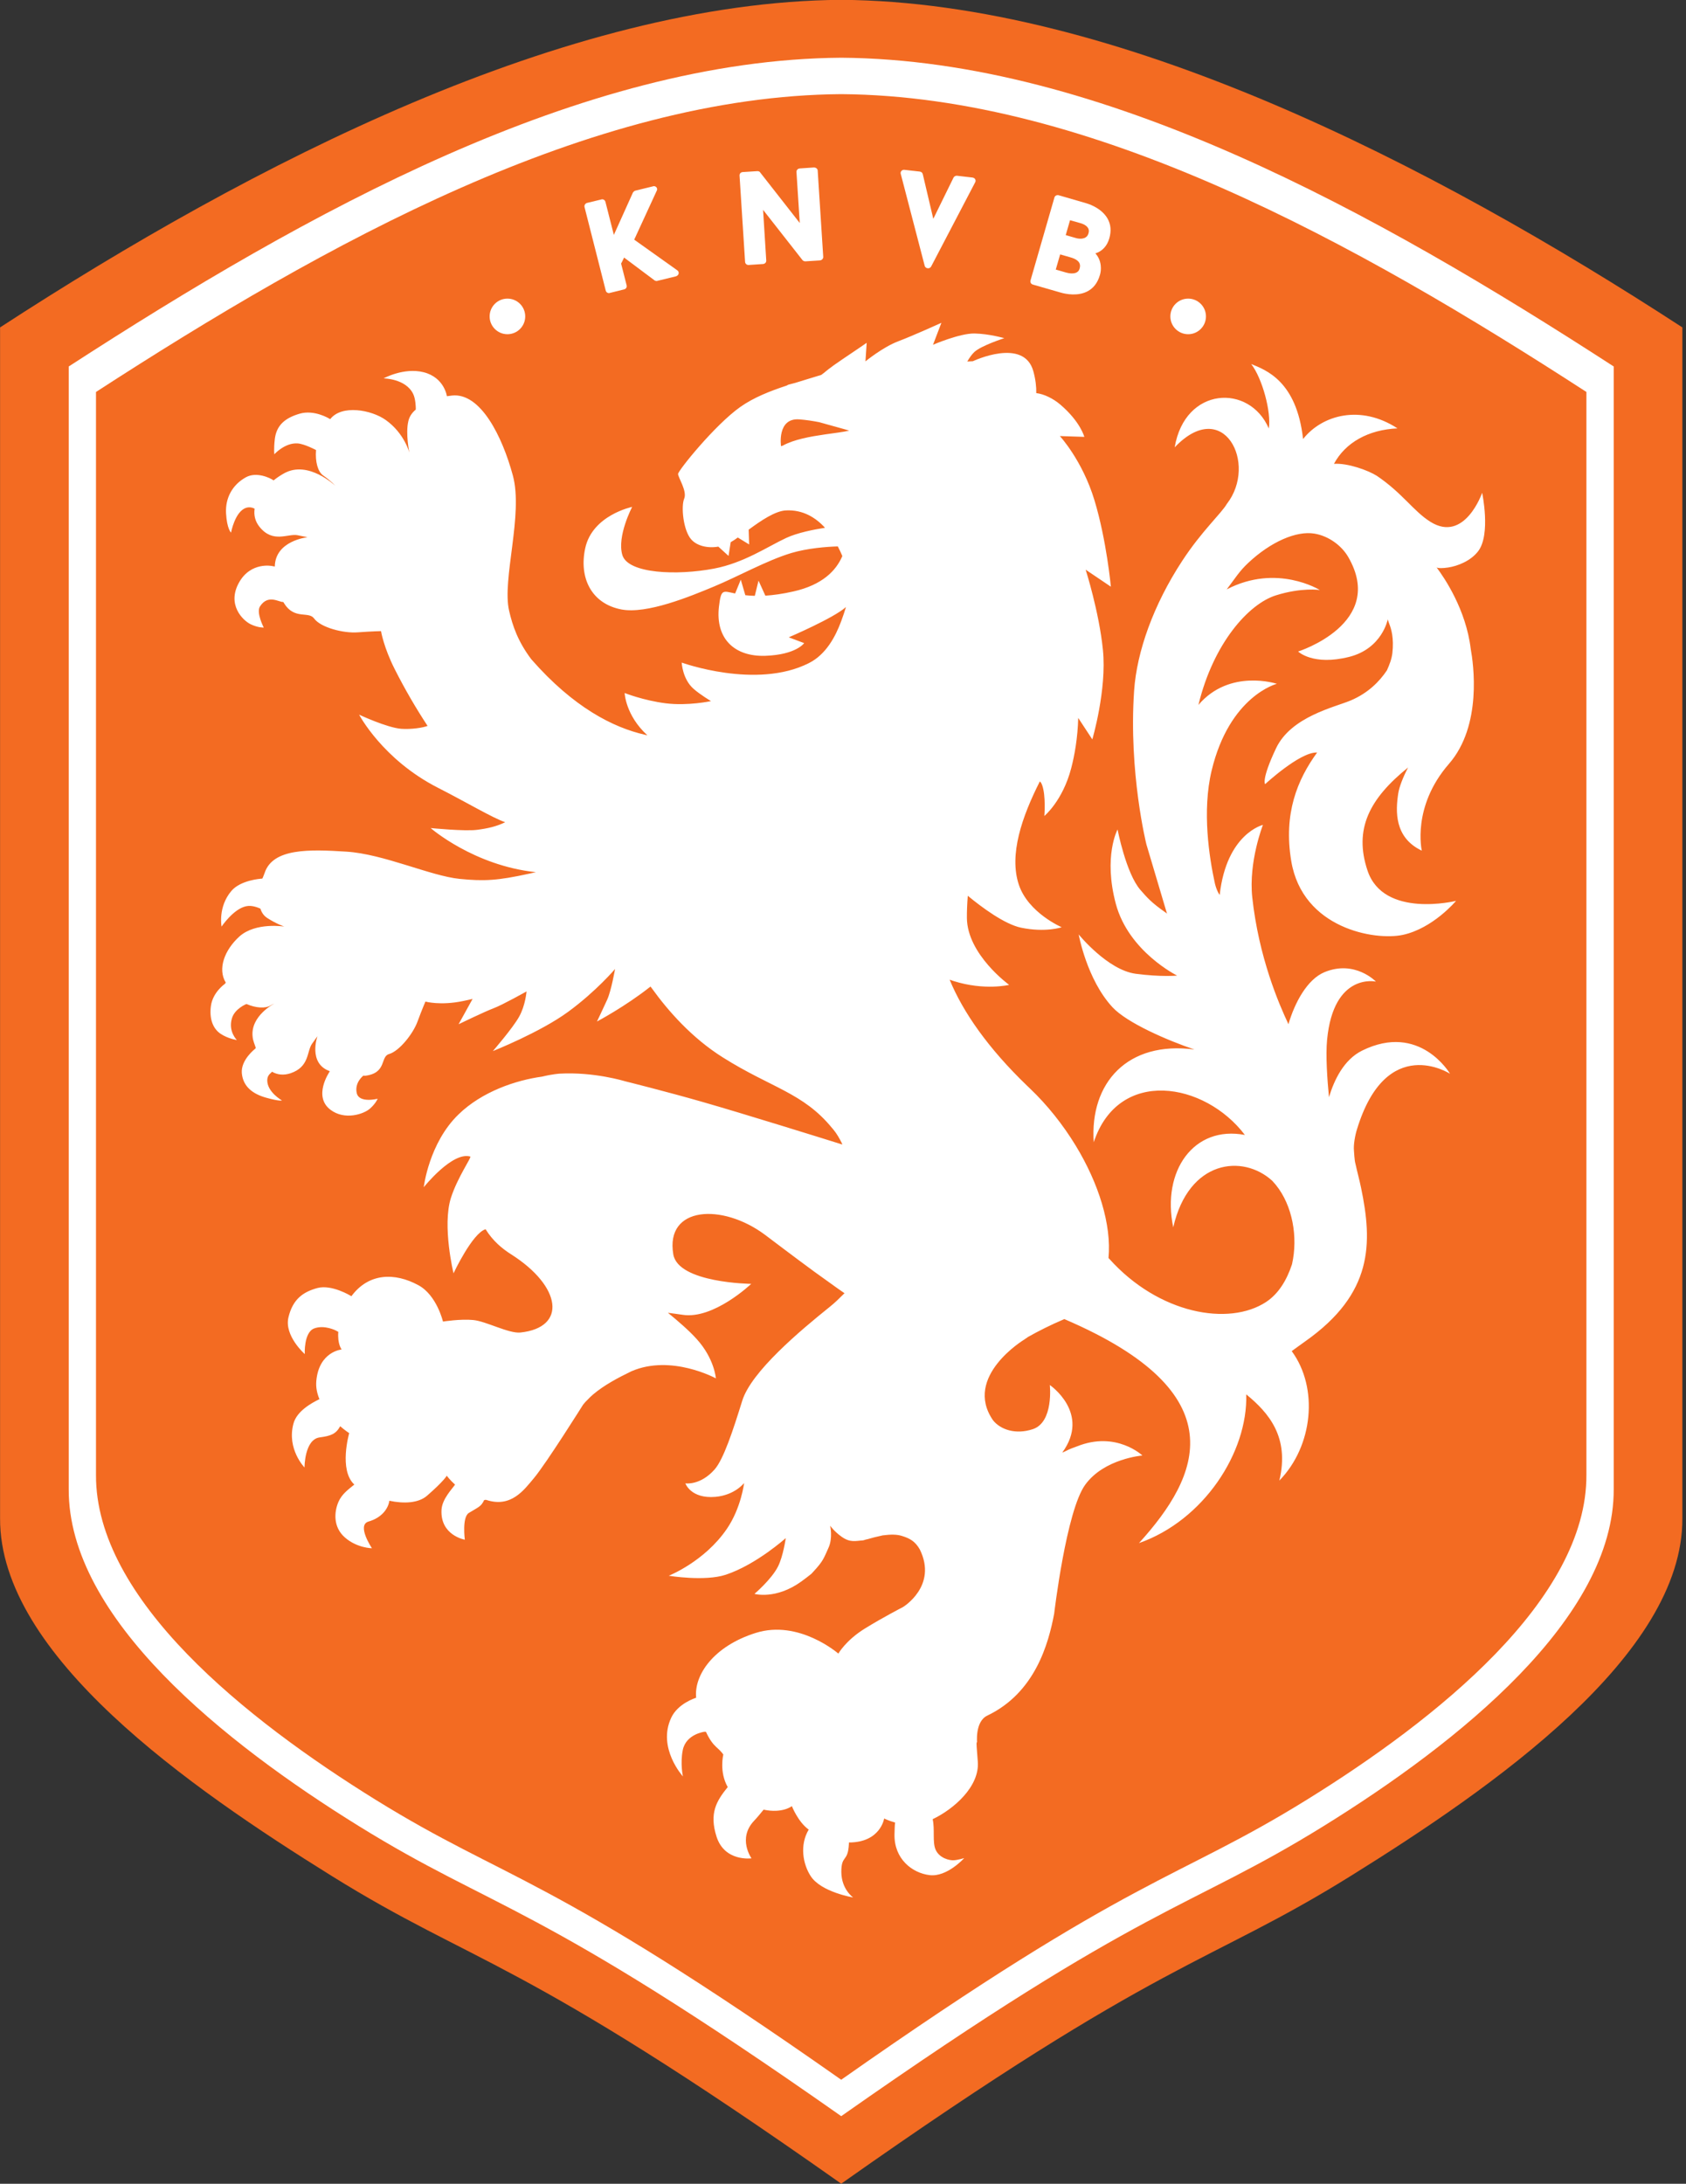
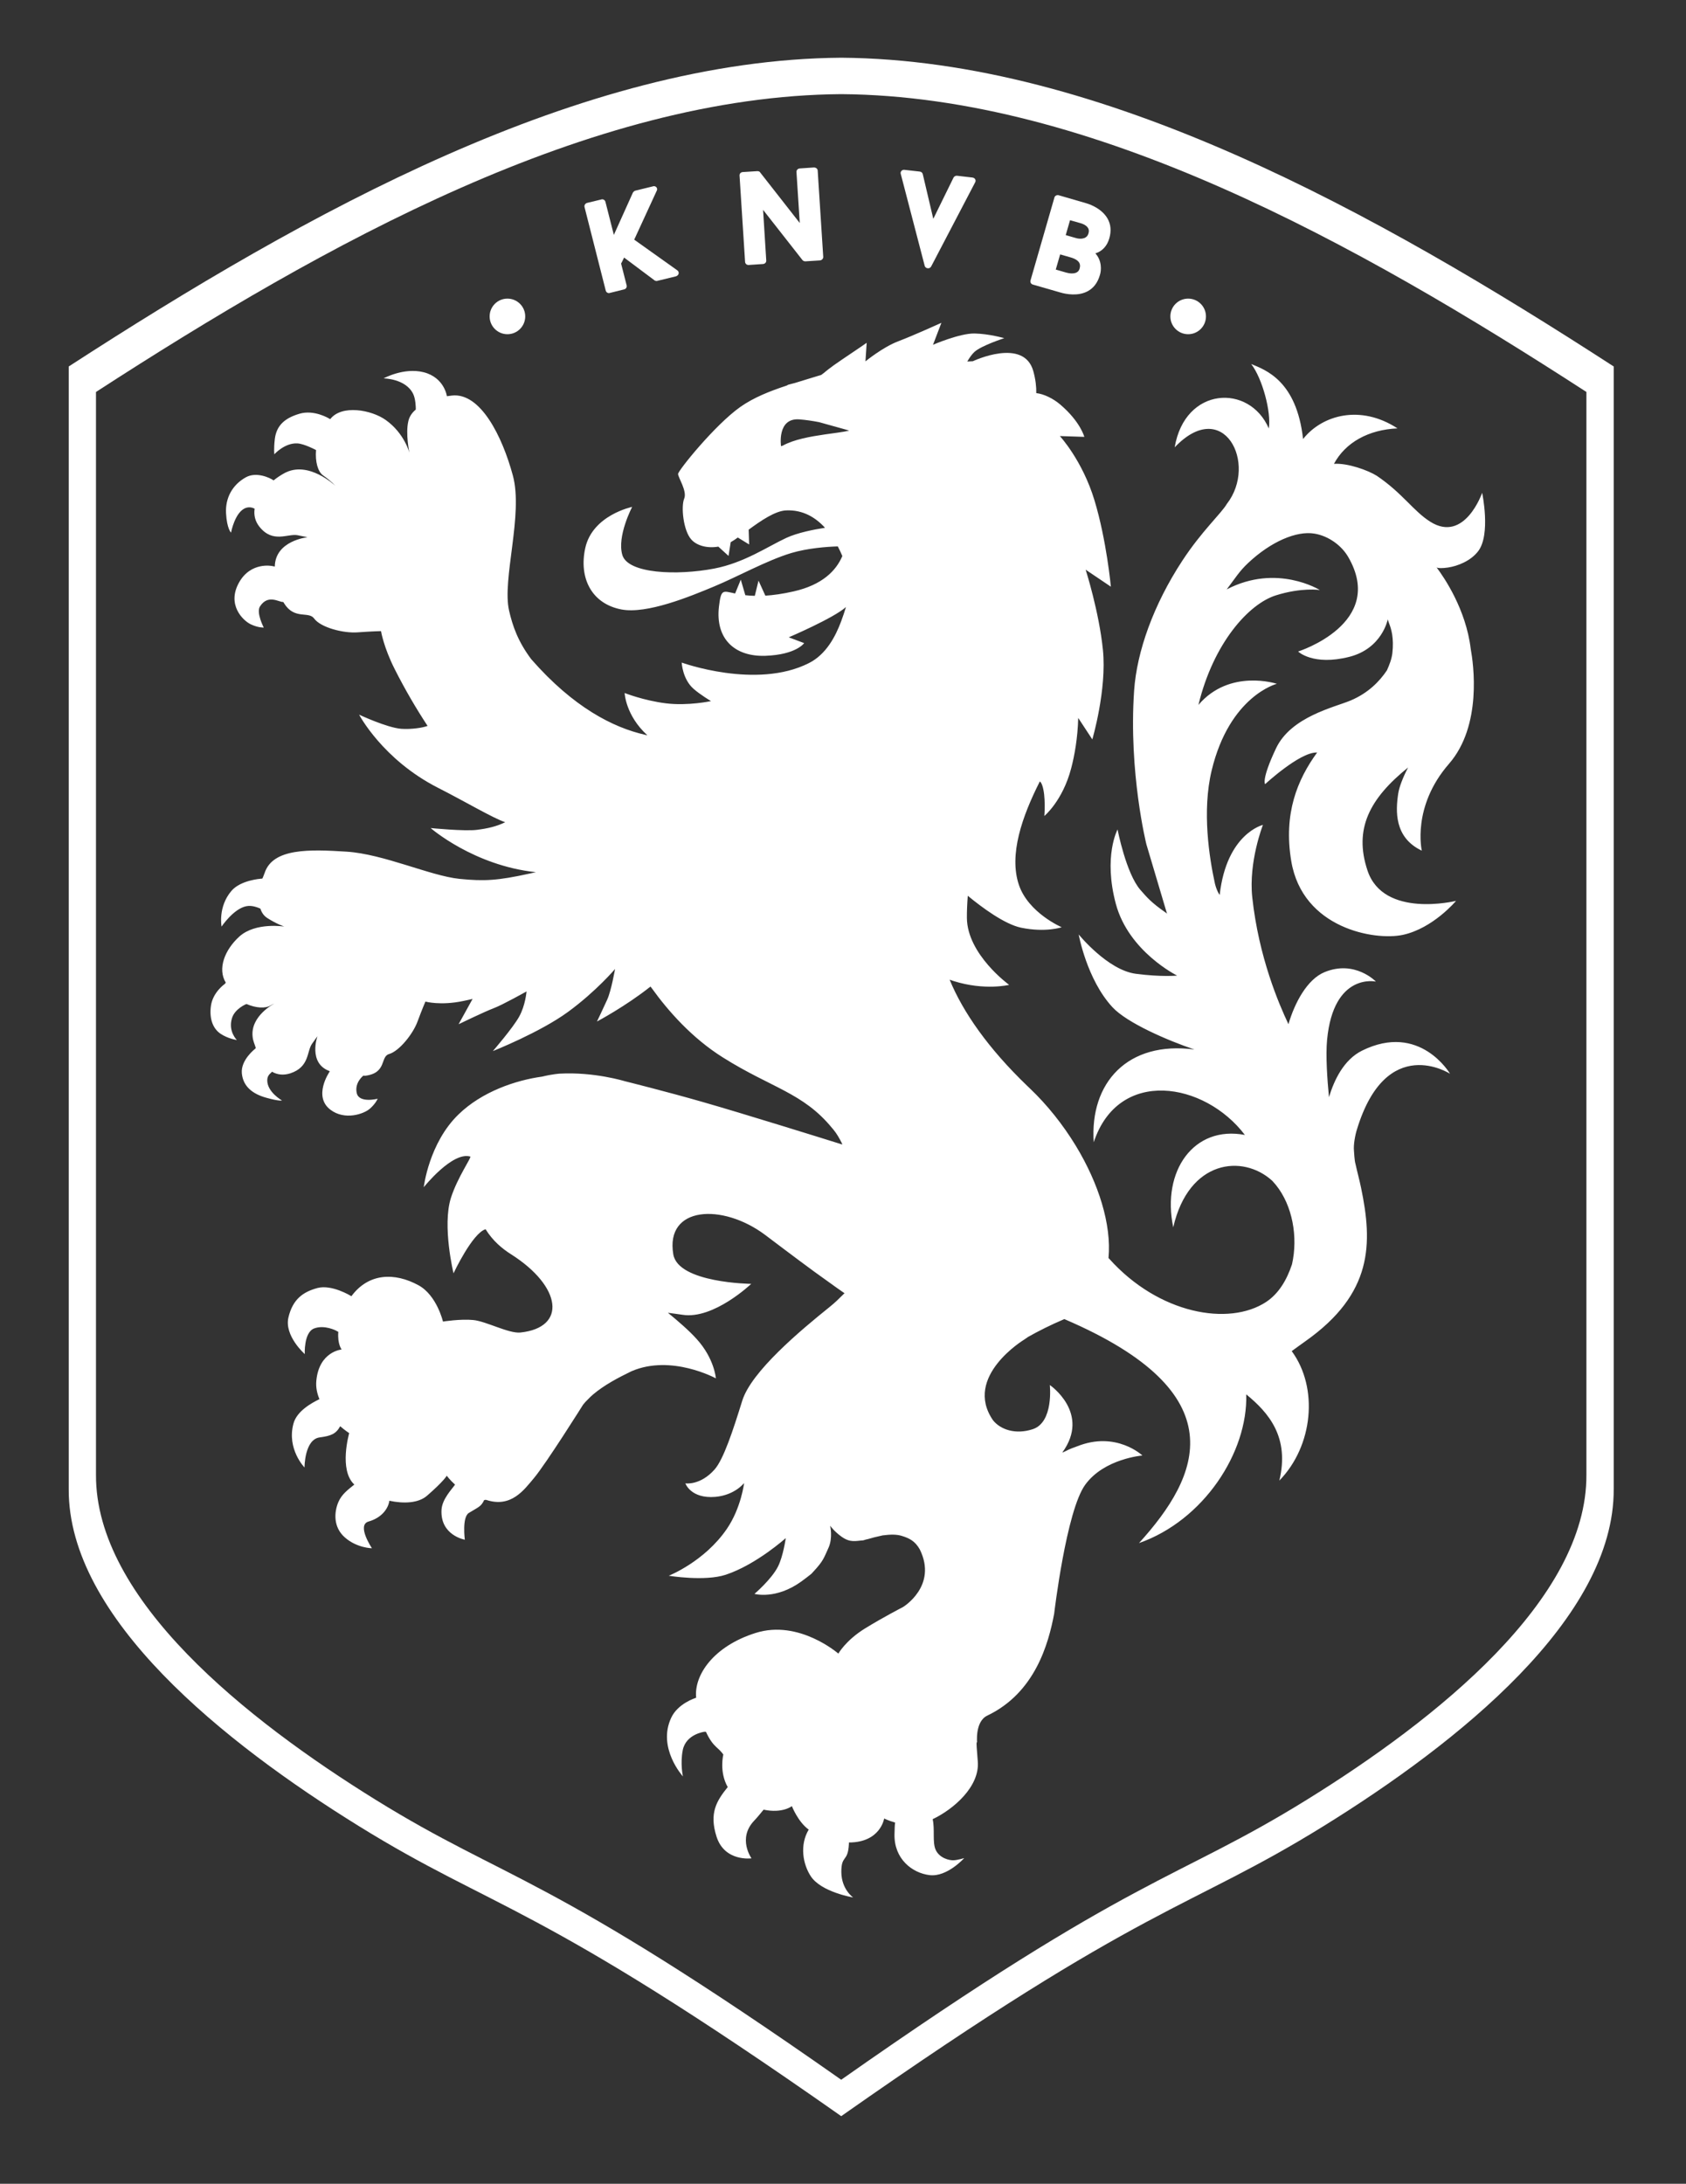
<svg xmlns="http://www.w3.org/2000/svg" xmlns:ns1="http://www.inkscape.org/namespaces/inkscape" xmlns:ns2="http://sodipodi.sourceforge.net/DTD/sodipodi-0.dtd" id="svg2" version="1.1" ns1:version="0.91 r13725" xml:space="preserve" width="463.3" height="600" viewBox="0 0 463.3 600" ns2:docname="Logo Équipe Football Pays Bas.svg">
  <rect x="0" y="0" width="463.3" height="600" fill="#333333" stroke="none" />
  <defs id="defs6" />
  <ns2:namedview pagecolor="#ffffff" bordercolor="#666666" borderopacity="1" objecttolerance="10" gridtolerance="10" guidetolerance="10" ns1:pageopacity="0" ns1:pageshadow="2" ns1:window-width="1280" ns1:window-height="691" id="namedview4" showgrid="false" ns1:zoom="0.4897117" ns1:cx="118.26087" ns1:cy="143.99712" ns1:window-x="0" ns1:window-y="1" ns1:window-maximized="1" ns1:current-layer="g10" />
  <g id="g10" ns1:groupmode="layer" ns1:label="KNVB15_212 Mediagids WK_LR" transform="matrix(1.25,0,0,-1.25,0,600)">
    <g id="g4700" transform="matrix(6.924,0,0,6.924,-308.06,-444.65)">
      <g id="g4696">
-         <path id="path4654" d="m 71.2,133.548 c -8.725,-0.063 -18.718,-5.202 -26.706,-10.399 l 0,-37.804 c -0.024,-4.355 6.022,-8.551 10.524,-11.352 4.594,-2.859 5.907,-2.521 16.182,-9.772 10.275,7.251 11.588,6.913 16.182,9.772 4.502,2.801 10.548,6.997 10.524,11.352 l 0,37.804 c -7.988,5.197 -17.981,10.336 -26.706,10.399 z" style="fill:#f36b22;fill-opacity:1;fill-rule:evenodd;stroke:none;stroke-width:0.08;stroke-linecap:butt;stroke-linejoin:miter;stroke-miterlimit:4;stroke-dasharray:none;stroke-opacity:1" ns1:connector-curvature="0" ns2:nodetypes="cccscsccc" />
        <path style="fill:#ffffff;fill-rule:evenodd;stroke:none;stroke-width:0.1;stroke-linecap:butt;stroke-linejoin:miter;stroke-miterlimit:4;stroke-dasharray:none;stroke-opacity:1" d="m 89,579.457 c -10.325,0.074 -21.205,6.129 -30.658,12.252 l 0,44.541 c -0.029,5.131 6.18,10.075 11.508,13.375 5.437,3.368 6.991,2.97 19.15,11.514 12.16,-8.543 13.713,-8.145 19.15,-11.514 5.328,-3.3 11.536,-8.244 11.508,-13.375 l 0,-44.541 C 110.205,585.586 99.325,579.531 89,579.457 Z m 0,1.445 c 9.96,0.071 20.455,5.912 29.574,11.818 l 0,42.965 c 0.028,4.95 -5.962,9.719 -11.102,12.902 -5.245,3.249 -6.743,2.866 -18.473,11.107 -11.73,-8.241 -13.228,-7.858 -18.473,-11.107 -5.139,-3.184 -11.129,-7.953 -11.102,-12.902 l 0,-42.965 C 68.545,586.815 79.04,580.974 89,580.902 Z" id="path4639" transform="matrix(0.8,0,0,-0.8,0,595.276)" ns1:connector-curvature="0" />
      </g>
      <g id="g4685">
        <g id="g4517" transform="matrix(1.015,-0.023,0.023,1.015,-3.701,0.49)" style="fill:#ffffff">
          <path ns1:connector-curvature="0" id="path194" style="fill:#ffffff;fill-opacity:1;fill-rule:nonzero;stroke:none" d="m 76.982,123.93 0.861,-0.227 c 0.091,-0.025 0.232,-0.053 0.388,-0.053 0.307,0 0.703,0.11 0.839,0.628 0.044,0.145 0.056,0.447 -0.157,0.672 0.213,0.071 0.362,0.238 0.425,0.481 0.061,0.229 0.038,0.436 -0.069,0.615 -0.21,0.35 -0.665,0.462 -0.683,0.466 l -0.864,0.23 -0.025,0.003 c -0.05,0 -0.094,-0.032 -0.104,-0.077 l -0.688,-2.606 c -0.008,-0.028 -0.005,-0.055 0.008,-0.08 0.014,-0.026 0.04,-0.045 0.069,-0.052 m 1.115,2.039 0.327,-0.085 c 0.002,0 0.175,-0.038 0.242,-0.147 0.029,-0.046 0.035,-0.1 0.018,-0.162 -0.011,-0.044 -0.046,-0.177 -0.262,-0.177 -0.065,0 -0.117,0.014 -0.126,0.016 l -0.323,0.086 0.124,0.469 z m -0.285,-1.076 0.324,-0.085 c 0.176,-0.044 0.25,-0.114 0.28,-0.164 0.029,-0.051 0.034,-0.108 0.015,-0.179 -0.01,-0.038 -0.041,-0.159 -0.247,-0.159 -0.067,0 -0.133,0.013 -0.175,0.024 l -0.323,0.086 0.126,0.477 z" />
          <path ns1:connector-curvature="0" id="path200" style="fill:#ffffff;fill-opacity:1;fill-rule:nonzero;stroke:none" d="m 73.691,124.365 c 0.038,0 0.072,0.018 0.095,0.055 l 1.313,2.656 c 0.02,0.032 0.022,0.069 0.007,0.1 -0.017,0.034 -0.052,0.054 -0.093,0.058 l -0.485,0.045 c -0.046,0 -0.085,-0.023 -0.104,-0.061 l -0.603,-1.303 -0.36,1.388 c -0.01,0.044 -0.05,0.077 -0.098,0.08 l -0.49,0.044 c -0.037,0 -0.071,-0.018 -0.09,-0.047 -0.018,-0.028 -0.021,-0.062 -0.01,-0.088 l 0.815,-2.861 c 0.017,-0.041 0.057,-0.066 0.103,-0.066" />
          <path ns1:connector-curvature="0" id="path204" style="fill:#ffffff;fill-opacity:1;fill-rule:nonzero;stroke:none" d="m 63.734,123.362 0.463,0.126 c 0.032,0.006 0.058,0.024 0.074,0.051 0.014,0.024 0.017,0.053 0.01,0.078 l -0.189,0.678 c 0.027,0.05 0.05,0.103 0.073,0.154 0.005,0.012 0.01,0.024 0.016,0.036 l 0.971,-0.693 0.022,-0.011 c 0.011,-0.003 0.029,-0.006 0.043,-0.006 l 0.598,0.16 c 0.046,0.016 0.078,0.05 0.084,0.092 0.005,0.04 -0.015,0.078 -0.047,0.098 l -1.367,0.927 0.665,1.535 c 0.02,0.032 0.021,0.07 0.004,0.102 -0.018,0.032 -0.053,0.05 -0.094,0.05 l -0.574,-0.154 c -0.028,-0.008 -0.057,-0.034 -0.075,-0.062 l -0.566,-1.337 -0.288,1.033 c -0.013,0.043 -0.055,0.073 -0.103,0.073 l -0.47,-0.125 c -0.057,-0.019 -0.09,-0.075 -0.076,-0.13 l 0.724,-2.601 c 0.012,-0.043 0.054,-0.074 0.102,-0.074" />
          <path ns1:connector-curvature="0" id="path206" style="fill:#ffffff;fill-opacity:1;fill-rule:nonzero;stroke:none" d="m 68.073,124.341 0.458,0.041 c 0.028,0.003 0.055,0.016 0.074,0.038 0.017,0.021 0.026,0.048 0.023,0.074 l -0.135,1.581 1.266,-1.541 c 0.027,-0.035 0.076,-0.04 0.097,-0.038 l 0.453,0.039 c 0.059,0.009 0.101,0.056 0.098,0.113 l -0.234,2.689 c -10e-4,0.055 -0.05,0.099 -0.119,0.099 l -10e-4,0 -0.439,-0.04 c -0.031,-0.002 -0.061,-0.015 -0.08,-0.039 -0.018,-0.022 -0.026,-0.048 -0.024,-0.073 l 0.139,-1.594 -1.269,1.547 c -0.015,0.028 -0.048,0.047 -0.096,0.044 l -0.453,-0.039 c -0.031,-0.003 -0.058,-0.016 -0.076,-0.037 -0.017,-0.023 -0.025,-0.05 -0.022,-0.076 l 0.234,-2.692 c 0.004,-0.054 0.05,-0.096 0.106,-0.096" />
        </g>
        <path d="m 78.684,87.627 c -0.106,-0.043 -0.201,-0.067 -0.348,-0.145 l -0.026,-0.012 c -0.026,-0.013 -0.064,-0.033 -0.092,-0.04 0.914,1.252 -0.395,2.145 -0.395,2.145 0,0 0.13,-1.185 -0.544,-1.403 -0.543,-0.178 -1.026,-0.014 -1.262,0.287 -0.95,1.386 0.993,2.558 0.993,2.558 l 0.123,0.085 c 0.335,0.189 0.712,0.379 1.138,0.56 0.003,0.004 0.006,0.005 0.01,0.007 10e-4,0 0.003,0 0.004,-0.002 5.507,-2.356 4.306,-4.98 2.369,-7.11 2.051,0.718 3.459,2.878 3.405,4.721 0.719,-0.588 1.381,-1.361 1.051,-2.737 1.073,1.1 1.25,2.944 0.393,4.11 0.144,0.103 0.288,0.211 0.439,0.317 2.144,1.516 2.13,3.103 1.763,4.867 -0.063,0.3 -0.109,0.448 -0.176,0.753 -0.037,0.12 -0.044,0.377 -0.05,0.427 -0.019,0.187 0.038,0.495 0.094,0.671 0.936,3.077 2.956,1.77 2.956,1.77 0,0 -0.957,1.641 -2.793,0.734 -0.577,-0.287 -0.884,-0.926 -1.05,-1.478 -0.054,0.555 -0.108,1.323 -0.06,1.823 0.205,2.146 1.55,1.847 1.55,1.847 0,0 -0.667,0.697 -1.63,0.3 -0.55,-0.226 -0.949,-0.97 -1.147,-1.653 -0.305,0.646 -0.942,2.123 -1.149,4.028 -0.121,1.13 0.339,2.299 0.339,2.299 0,0 -1.153,-0.272 -1.373,-2.222 -0.015,0.011 -0.096,0.138 -0.15,0.354 -0.182,0.827 -0.414,2.304 -0.106,3.592 0.57,2.376 2.071,2.755 2.071,2.755 0,0 -1.498,0.494 -2.49,-0.67 0.474,1.958 1.593,3.206 2.46,3.478 0.821,0.258 1.394,0.169 1.394,0.169 0,0 -1.364,0.85 -2.956,0.02 0.276,0.364 0.399,0.574 0.678,0.836 0.724,0.682 1.539,1.029 2.105,0.935 0.458,-0.075 0.867,-0.385 1.073,-0.739 1.227,-2.114 -1.589,-3.004 -1.589,-3.004 0,0 0.471,-0.462 1.626,-0.169 1.045,0.265 1.221,1.192 1.221,1.192 0,0 0.01,-0.052 0.049,-0.151 0.054,-0.14 0.153,-0.437 0.096,-0.925 -0.022,-0.187 -0.093,-0.368 -0.172,-0.544 -0.235,-0.352 -0.595,-0.722 -1.153,-0.958 -0.509,-0.214 -1.893,-0.513 -2.368,-1.518 -0.475,-1.003 -0.347,-1.138 -0.347,-1.138 0,0 1.085,1.004 1.627,1.004 0.009,0 0.018,0.001 0.025,0.001 -0.627,-0.86 -1.074,-1.938 -0.822,-3.447 0.358,-2.143 2.658,-2.532 3.539,-2.343 0.964,0.206 1.693,1.08 1.693,1.08 0,0 -2.303,-0.569 -2.812,0.966 -0.437,1.314 0.062,2.278 1.289,3.268 -0.167,-0.321 -0.279,-0.616 -0.312,-0.822 -0.085,-0.554 -0.131,-1.402 0.748,-1.818 0,0 -0.325,1.393 0.862,2.756 1.061,1.217 0.777,3.181 0.691,3.65 -0.149,1.25 -0.842,2.265 -1.083,2.585 0.054,-0.029 0.181,-0.029 0.367,-0.002 0.3,0.046 0.715,0.206 0.953,0.518 0.406,0.532 0.126,1.853 0.126,1.853 0,0 -0.556,-1.608 -1.648,-0.917 -0.539,0.34 -0.875,0.9 -1.695,1.456 -0.285,0.179 -0.928,0.41 -1.362,0.381 0.361,0.673 1.087,1.083 2.016,1.126 -1.167,0.762 -2.386,0.432 -2.997,-0.338 -0.206,1.851 -1.189,2.192 -1.647,2.381 0.356,-0.458 0.643,-1.538 0.559,-2.046 -0.611,1.425 -2.663,1.336 -2.988,-0.599 1.548,1.627 2.647,-0.52 1.657,-1.795 -0.187,-0.316 -0.795,-0.858 -1.417,-1.808 -0.917,-1.4 -1.442,-2.882 -1.528,-4.119 -0.178,-2.612 0.39,-4.882 0.39,-4.882 l 0.656,-2.206 c -0.017,0.026 -0.025,0.027 -0.05,0.045 -0.451,0.313 -0.587,0.476 -0.797,0.716 -0.455,0.521 -0.725,1.918 -0.725,1.918 0,0 -0.459,-0.853 -0.053,-2.367 0.409,-1.515 1.945,-2.272 1.945,-2.272 0,0 -0.503,-0.049 -1.315,0.058 -0.898,0.12 -1.811,1.249 -1.811,1.249 0,0 0.255,-1.425 1.07,-2.308 0.463,-0.502 1.761,-1.061 2.605,-1.345 -2.122,0.282 -3.328,-1.058 -3.197,-2.945 0.784,2.38 3.522,1.917 4.799,0.232 -1.62,0.311 -2.649,-1.14 -2.275,-2.932 0.493,2.15 2.211,2.329 3.144,1.477 0.039,-0.042 0.077,-0.085 0.113,-0.129 0.531,-0.655 0.709,-1.656 0.514,-2.521 -0.169,-0.512 -0.431,-0.938 -0.821,-1.196 -1.184,-0.779 -3.409,-0.382 -4.978,1.366 -0.01,0.01 -0.019,0.02 -0.027,0.028 0.099,1.063 -0.313,2.37 -1.039,3.565 -0.404,0.663 -0.9,1.29 -1.462,1.824 -0.032,0.03 -0.061,0.06 -0.091,0.087 -1.232,1.187 -2.027,2.33 -2.448,3.35 -0.001,0.005 -0.002,0.007 -0.002,0.01 0.043,-0.016 0.086,-0.03 0.124,-0.043 0.991,-0.312 1.763,-0.121 1.763,-0.121 0,0 -1.33,0.963 -1.341,2.123 -0.002,0.201 0.008,0.443 0.028,0.705 0.448,-0.37 1.166,-0.902 1.69,-1.013 0.783,-0.162 1.292,0.014 1.292,0.014 0,0 -1.056,0.452 -1.359,1.344 -0.323,0.96 0.1,2.169 0.665,3.286 0.034,-0.028 0.056,-0.072 0.075,-0.124 0.12,-0.335 0.068,-0.974 0.068,-0.974 0,0 0.579,0.476 0.851,1.511 0.106,0.4 0.209,0.972 0.224,1.602 l 0.448,-0.682 c 0,0 0.464,1.579 0.337,2.837 -0.122,1.217 -0.549,2.551 -0.549,2.551 l 0.801,-0.54 c 0,0 -0.136,1.474 -0.521,2.743 -0.384,1.269 -1.099,2.039 -1.099,2.039 l 0.777,-0.026 c 0,0 -0.121,0.477 -0.761,1.024 -0.224,0.192 -0.523,0.339 -0.765,0.365 0.005,0.198 -0.02,0.427 -0.091,0.689 -0.296,1.095 -1.921,0.324 -1.921,0.324 l -0.178,-0.009 c 0.065,0.111 0.142,0.225 0.226,0.303 0.224,0.205 0.948,0.437 0.948,0.437 0,0 -0.475,0.139 -0.943,0.149 -0.469,0.009 -1.319,-0.358 -1.319,-0.358 l 0.266,0.697 c 0,0 -0.88,-0.401 -1.371,-0.587 -0.493,-0.187 -1.04,-0.637 -1.04,-0.637 l 0.039,0.589 c 0,0 -0.355,-0.246 -0.775,-0.526 -0.419,-0.281 -0.57,-0.42 -0.57,-0.42 l -0.1,-0.075 c -0.029,-0.008 -0.061,-0.017 -0.089,-0.026 -0.24,-0.075 -0.492,-0.148 -0.745,-0.228 -0.123,-0.033 -0.208,-0.054 -0.208,-0.054 -0.017,-0.01 -0.036,-0.018 -0.054,-0.029 -0.527,-0.173 -1.048,-0.379 -1.472,-0.678 -0.807,-0.571 -1.971,-2.016 -1.975,-2.126 -0.003,-0.109 0.293,-0.542 0.195,-0.782 -0.106,-0.248 -0.032,-1.012 0.224,-1.299 0.18,-0.203 0.518,-0.286 0.859,-0.227 l 0.324,-0.295 0.069,0.437 c 0.008,0.004 0.014,0.007 0.018,0.01 0.065,0.037 0.134,0.082 0.207,0.137 l 0.36,-0.22 -0.015,0.469 c 0.395,0.29 0.846,0.599 1.193,0.612 0.531,0.023 0.934,-0.226 1.231,-0.552 -0.353,-0.054 -0.872,-0.156 -1.231,-0.322 -0.588,-0.273 -1.338,-0.791 -2.289,-0.973 -1.185,-0.226 -2.734,-0.163 -2.914,0.429 -0.179,0.594 0.311,1.529 0.311,1.529 0,0 -1.26,-0.258 -1.49,-1.31 -0.204,-0.937 0.193,-1.76 1.145,-1.945 0.811,-0.157 2.19,0.414 2.942,0.727 0.754,0.313 1.68,0.83 2.453,1.063 0.519,0.155 1.131,0.201 1.479,0.211 0.056,-0.106 0.104,-0.211 0.144,-0.306 -0.195,-0.46 -0.631,-0.916 -1.549,-1.123 -0.351,-0.08 -0.645,-0.119 -0.895,-0.135 l -0.217,0.477 -0.118,-0.482 c -0.111,0.003 -0.213,0.009 -0.301,0.02 l -0.144,0.493 -0.18,-0.439 c -0.396,0.085 -0.446,0.148 -0.513,-0.414 -0.119,-1.019 0.492,-1.597 1.474,-1.564 0.982,0.035 1.231,0.403 1.231,0.403 l -0.489,0.184 c 0,0 1.425,0.609 1.816,0.961 -0.039,-0.129 -0.089,-0.284 -0.151,-0.449 -0.181,-0.486 -0.479,-1.058 -1.032,-1.334 -1.666,-0.839 -4.032,0.02 -4.032,0.02 0,0 0.023,-0.522 0.374,-0.831 0.209,-0.186 0.556,-0.392 0.556,-0.392 0,0 -0.731,-0.158 -1.436,-0.07 -0.706,0.089 -1.306,0.327 -1.306,0.327 0,0 0.028,-0.712 0.723,-1.343 -0.027,0.006 -0.054,0.012 -0.083,0.019 -0.999,0.228 -2.261,0.861 -3.605,2.397 -0.421,0.561 -0.592,1.054 -0.704,1.543 -0.228,0.991 0.457,3.05 0.12,4.289 -0.334,1.237 -1.026,2.64 -1.936,2.538 l -0.158,-0.021 c 0,0 -0.078,0.595 -0.742,0.762 -0.63,0.157 -1.268,-0.196 -1.268,-0.196 0,0 0.705,-0.005 0.939,-0.494 0.074,-0.148 0.086,-0.415 0.083,-0.496 -0.126,-0.105 -0.204,-0.228 -0.236,-0.367 -0.095,-0.401 0.033,-1.003 0.033,-1.003 0,0 -0.157,0.617 -0.751,1.039 -0.453,0.324 -1.403,0.496 -1.762,0.027 -0.03,0.016 -0.041,0.022 -0.041,0.022 0,0 -0.47,0.288 -0.934,0.15 -0.463,-0.136 -0.734,-0.369 -0.785,-0.807 -0.037,-0.32 -0.015,-0.48 -0.015,-0.48 0,0 0.329,0.368 0.734,0.345 0.224,-0.014 0.59,-0.211 0.59,-0.211 -0.03,-0.369 0.056,-0.685 0.222,-0.804 0.264,-0.184 0.386,-0.327 0.386,-0.327 0,0 -0.86,0.822 -1.626,0.39 -0.12,-0.067 -0.229,-0.141 -0.329,-0.222 -0.111,0.079 -0.544,0.285 -0.881,0.098 -0.426,-0.237 -0.656,-0.652 -0.629,-1.143 0.027,-0.494 0.158,-0.613 0.158,-0.613 0,0 0.123,0.664 0.471,0.784 0.089,0.031 0.186,0.024 0.278,-0.025 -0.03,-0.203 0.015,-0.401 0.155,-0.575 0.426,-0.533 0.899,-0.207 1.211,-0.267 l 0.313,-0.064 c 0,0 -1.025,-0.105 -1.038,-0.93 -0.033,0.007 -0.079,0.015 -0.079,0.015 0,0 -0.684,0.149 -1.059,-0.526 -0.392,-0.704 0.127,-1.203 0.371,-1.321 0.243,-0.116 0.416,-0.105 0.416,-0.105 0,0 -0.249,0.476 -0.118,0.674 0.259,0.396 0.607,0.124 0.735,0.138 l 0.014,-0.015 c 0.003,-0.016 0.017,-0.021 0.015,-0.028 0.329,-0.529 0.775,-0.241 0.951,-0.479 0.21,-0.292 0.939,-0.476 1.384,-0.442 0.448,0.033 0.742,0.039 0.742,0.039 0,0 0.083,-0.514 0.438,-1.213 0.329,-0.651 0.681,-1.25 1.04,-1.796 -0.154,-0.06 -0.513,-0.113 -0.828,-0.093 -0.459,0.033 -1.345,0.45 -1.345,0.45 0,0 0.743,-1.423 2.501,-2.32 0.871,-0.442 1.749,-0.965 2.136,-1.094 0,0 10e-4,0 10e-4,0 -0.265,-0.132 -0.556,-0.2 -0.893,-0.242 -0.387,-0.052 -1.474,0.056 -1.474,0.056 0,0 1.365,-1.191 3.343,-1.401 -0.075,-0.017 -0.147,-0.032 -0.215,-0.047 -1.006,-0.221 -1.432,-0.243 -2.211,-0.165 -0.93,0.095 -2.405,0.788 -3.587,0.864 -1.181,0.075 -2.344,0.114 -2.603,-0.681 -0.042,-0.116 -0.062,-0.159 -0.072,-0.175 -0.016,0.004 -0.044,-0.003 -0.044,-0.003 0,0 -0.644,-0.043 -0.936,-0.386 -0.435,-0.51 -0.313,-1.133 -0.313,-1.133 0,0 0.375,0.56 0.779,0.645 0.195,0.042 0.386,-0.049 0.453,-0.075 0.042,-0.134 0.116,-0.234 0.224,-0.302 0.303,-0.194 0.538,-0.268 0.538,-0.268 0,0 -0.915,0.147 -1.429,-0.316 -0.476,-0.432 -0.695,-1.031 -0.432,-1.463 -0.018,-0.035 -0.04,-0.049 -0.04,-0.049 0,0 -0.371,-0.26 -0.431,-0.688 -0.059,-0.423 0.073,-0.733 0.309,-0.889 0.237,-0.158 0.515,-0.197 0.515,-0.197 0,0 -0.285,0.274 -0.156,0.694 0.093,0.305 0.457,0.45 0.46,0.45 0.303,-0.131 0.604,-0.148 0.768,-0.045 0.033,0.022 0.123,0.062 0.123,0.062 0,0 -0.774,-0.393 -0.695,-1.062 0.016,-0.142 0.063,-0.225 0.1,-0.35 -0.005,-0.01 -0.021,-0.028 -0.021,-0.028 0,0 -0.46,-0.351 -0.422,-0.775 0.039,-0.426 0.349,-0.66 0.779,-0.779 0.432,-0.12 0.494,-0.084 0.494,-0.084 0,0 -0.469,0.263 -0.466,0.641 0.002,0.17 0.113,0.218 0.151,0.27 0.168,-0.097 0.364,-0.121 0.582,-0.051 0.613,0.203 0.517,0.693 0.688,0.937 l 0.172,0.242 c 0,0 -0.307,-0.863 0.391,-1.11 -0.011,-0.019 -0.013,-0.03 -0.013,-0.03 0,0 -0.526,-0.773 0.037,-1.196 0.454,-0.343 1.056,-0.136 1.25,0.034 0.192,0.169 0.247,0.316 0.247,0.316 0,0 -0.588,-0.15 -0.663,0.178 -0.079,0.341 0.213,0.559 0.213,0.559 0,0 0.025,-0.013 0.064,-0.006 0.684,0.089 0.465,0.609 0.748,0.688 0.33,0.095 0.766,0.65 0.905,1.034 0.142,0.385 0.25,0.632 0.25,0.632 0,0 0.474,-0.134 1.199,0.018 0.103,0.02 0.201,0.044 0.298,0.066 l -0.444,-0.803 c 0,0 0.837,0.405 1.114,0.508 0.277,0.103 1.043,0.533 1.043,0.533 0,0 -0.033,-0.442 -0.236,-0.804 -0.202,-0.362 -0.833,-1.09 -0.833,-1.09 0,0 1.502,0.595 2.393,1.249 0.891,0.653 1.486,1.357 1.486,1.357 0,0 -0.119,-0.688 -0.249,-0.973 -0.129,-0.286 -0.325,-0.694 -0.325,-0.694 0,0 0.906,0.479 1.7,1.11 0.014,-0.017 0.027,-0.034 0.04,-0.052 0.521,-0.725 1.276,-1.582 2.257,-2.198 1.538,-0.969 2.547,-1.119 3.464,-2.237 0.01,-0.009 0.019,-0.02 0.027,-0.031 0.008,-0.008 0.013,-0.017 0.021,-0.025 0.102,-0.124 0.189,-0.273 0.268,-0.434 0.005,-0.014 0.009,-0.027 0.013,-0.038 -0.017,0.006 -0.035,0.011 -0.057,0.018 -0.558,0.175 -3.098,0.966 -4.353,1.326 -1.199,0.345 -2.499,0.667 -2.499,0.667 0,0 -0.971,0.3 -2.066,0.239 0,0 -0.231,-0.014 -0.555,-0.094 -0.841,-0.115 -1.91,-0.477 -2.653,-1.198 -0.945,-0.912 -1.106,-2.313 -1.106,-2.313 0,0 0.908,1.14 1.477,0.973 0.053,-0.013 -0.406,-0.658 -0.615,-1.313 -0.281,-0.892 0.083,-2.393 0.083,-2.393 0,0 0.598,1.276 1.018,1.399 0.227,-0.367 0.524,-0.616 0.815,-0.799 1.601,-1.019 1.773,-2.323 0.289,-2.48 -0.367,-0.037 -1.093,0.36 -1.497,0.397 -0.404,0.039 -0.96,-0.049 -0.96,-0.049 0,0 -0.196,0.837 -0.778,1.153 -0.756,0.412 -1.584,0.39 -2.129,-0.348 -0.011,0.003 -0.023,0.013 -0.023,0.013 0,0 -0.599,0.366 -1.052,0.248 -0.453,-0.122 -0.786,-0.35 -0.924,-0.933 -0.139,-0.586 0.518,-1.165 0.518,-1.165 0,0 -0.035,0.685 0.298,0.814 0.332,0.124 0.699,-0.071 0.699,-0.071 0,0 0.028,-0.019 0.068,-0.037 -0.031,-0.393 0.106,-0.56 0.106,-0.56 0,0 -0.72,-0.063 -0.804,-0.998 -0.019,-0.205 0.024,-0.399 0.099,-0.579 -0.238,-0.117 -0.718,-0.373 -0.825,-0.777 -0.218,-0.808 0.351,-1.392 0.351,-1.392 0,0 -0.002,0.892 0.483,0.955 0.349,0.047 0.513,0.104 0.65,0.354 0.162,-0.139 0.286,-0.219 0.286,-0.219 0,0 -0.338,-1.173 0.163,-1.632 -0.199,-0.161 -0.401,-0.308 -0.506,-0.554 -0.134,-0.314 -0.174,-0.795 0.209,-1.128 0.384,-0.336 0.856,-0.34 0.856,-0.34 0,0 -0.496,0.736 -0.107,0.848 0.417,0.119 0.625,0.41 0.66,0.66 0.458,-0.098 0.924,-0.078 1.197,0.16 0.532,0.462 0.626,0.634 0.626,0.634 0,0 0.1,-0.138 0.263,-0.282 -0.091,-0.135 -0.411,-0.456 -0.43,-0.8 -0.044,-0.813 0.74,-0.949 0.74,-0.949 0,0 -0.094,0.715 0.128,0.85 0.312,0.191 0.387,0.199 0.486,0.408 0.022,0 0.045,0.013 0.067,0.005 0.79,-0.259 1.196,0.316 1.51,0.688 0.399,0.477 1.563,2.334 1.563,2.334 l 0.074,0.088 c 0.165,0.167 0.179,0.184 0.247,0.24 0.354,0.298 0.784,0.525 1.216,0.735 1.268,0.547 2.68,-0.226 2.68,-0.226 0,0 -0.044,0.625 -0.609,1.248 -0.241,0.268 -0.591,0.571 -0.914,0.834 0.147,-0.02 0.301,-0.039 0.466,-0.064 0.988,-0.154 2.179,0.982 2.179,0.982 0,0 -2.32,0.025 -2.474,0.937 -0.26,1.53 1.553,1.63 2.905,0.625 0.295,-0.22 0.889,-0.675 1.574,-1.177 0.231,-0.168 0.473,-0.341 0.716,-0.514 0.059,-0.042 0.12,-0.084 0.18,-0.126 0.02,-0.013 0.04,-0.029 0.06,-0.041 0,-0.002 0,-0.002 -0.003,-0.005 -0.16,-0.16 -0.313,-0.309 -0.457,-0.423 -0.947,-0.761 -2.498,-2.06 -2.786,-2.987 -0.289,-0.929 -0.592,-1.862 -0.881,-2.185 -0.458,-0.514 -0.925,-0.437 -0.925,-0.437 0,0 0.17,-0.495 0.954,-0.429 0.619,0.055 0.911,0.439 0.911,0.439 0,0 -0.092,-0.787 -0.546,-1.453 -0.709,-1.041 -1.846,-1.49 -1.846,-1.49 0,0 1.144,-0.188 1.81,0.032 0.963,0.318 1.905,1.163 1.905,1.163 0,0 -0.082,-0.579 -0.247,-0.903 -0.205,-0.407 -0.747,-0.868 -0.747,-0.868 0,0 0.676,-0.193 1.489,0.394 0.114,0.084 0.218,0.162 0.316,0.241 0.021,0.022 0.041,0.046 0.065,0.07 0.317,0.341 0.333,0.432 0.479,0.754 0.146,0.317 0.054,0.706 0.054,0.706 0,0 0.122,-0.178 0.36,-0.348 0.28,-0.202 0.455,-0.131 0.68,-0.119 0.021,0.001 0.119,0.038 0.139,0.036 0.143,0.043 0.301,0.084 0.475,0.12 l 0.002,0.002 c 0.271,0.035 0.457,0.035 0.622,-0.016 0.239,-0.074 0.419,-0.164 0.568,-0.428 0.575,-1.163 -0.533,-1.83 -0.533,-1.83 0,0 -0.609,-0.311 -1.217,-0.686 -0.606,-0.378 -0.835,-0.792 -0.835,-0.792 0,0 -1.253,1.093 -2.629,0.655 -1.328,-0.418 -1.96,-1.333 -1.886,-2.057 -0.034,-0.009 -0.583,-0.186 -0.791,-0.632 -0.453,-0.958 0.37,-1.864 0.37,-1.864 0,0 -0.09,0.411 -0.004,0.836 0.103,0.509 0.688,0.581 0.688,0.581 0,0 0.018,0 0.048,-0.002 0.116,-0.256 0.232,-0.395 0.321,-0.477 0.184,-0.161 0.23,-0.245 0.23,-0.245 0,0 -0.137,-0.545 0.14,-1.032 -0.355,-0.438 -0.594,-0.827 -0.355,-1.574 0.259,-0.807 1.11,-0.688 1.11,-0.688 0,0 -0.452,0.628 0.082,1.192 0.108,0.112 0.206,0.238 0.302,0.353 0.603,-0.126 0.898,0.112 0.898,0.112 0,0 0.192,-0.497 0.534,-0.745 -0.29,-0.489 -0.188,-1.091 0.065,-1.479 0.331,-0.507 1.346,-0.675 1.346,-0.675 0,0 -0.37,0.252 -0.375,0.807 -0.002,0.555 0.21,0.3 0.24,0.884 0.001,0.019 0.001,0.036 0.001,0.054 1.003,10e-4 1.119,0.762 1.119,0.762 0,0 0.136,-0.071 0.348,-0.129 -0.015,-0.094 -0.015,-0.218 -0.02,-0.374 -0.016,-0.777 0.558,-1.228 1.114,-1.295 0.554,-0.068 1.099,0.54 1.099,0.54 0,0 -0.197,-0.06 -0.328,-0.068 -0.132,-0.011 -0.461,0.063 -0.581,0.339 -0.104,0.238 -0.019,0.641 -0.092,0.965 0.676,0.322 1.499,1.044 1.432,1.833 -0.073,0.854 -0.02,0.57 -0.02,0.57 0,0 -0.081,0.693 0.322,0.885 1.52,0.727 1.943,2.284 2.123,3.233 0,0 0.385,3.278 0.989,4.1 0.603,0.827 1.813,0.924 1.813,0.924 0,0 -0.833,0.791 -2.078,0.289 m -7.998,32.126 c -0.468,-0.068 -0.989,-0.159 -1.348,-0.359 -0.03,-0.008 -0.05,-0.014 -0.05,-0.014 0,0 -0.134,0.902 0.58,0.85 0.211,-0.016 0.429,-0.049 0.633,-0.089 0.323,-0.094 0.641,-0.175 0.837,-0.233 0.044,-0.015 0.083,-0.027 0.113,-0.036 -0.196,-0.045 -0.468,-0.076 -0.765,-0.119" style="fill:#ffffff;fill-opacity:1;fill-rule:nonzero;stroke:none" id="path222" ns1:connector-curvature="0" />
        <g id="g4681" transform="translate(1.4310649e-4,0)" style="fill:#ffffff">
          <circle transform="scale(1,-1)" r="0.565" cy="-123.498" cx="60.602" id="path4513" style="opacity:1;fill:#ffffff;fill-opacity:1;fill-rule:nonzero;stroke:none;stroke-width:4.8;stroke-linecap:round;stroke-linejoin:round;stroke-miterlimit:4;stroke-dasharray:4.8, 9.6;stroke-dashoffset:0;stroke-opacity:0.898" />
          <circle style="opacity:1;fill:#ffffff;fill-opacity:1;fill-rule:nonzero;stroke:none;stroke-width:4.8;stroke-linecap:round;stroke-linejoin:round;stroke-miterlimit:4;stroke-dasharray:4.8, 9.6;stroke-dashoffset:0;stroke-opacity:0.898" id="circle4515" cx="82.215" cy="-123.498" r="0.565" transform="scale(1,-1)" />
        </g>
      </g>
    </g>
  </g>
</svg>